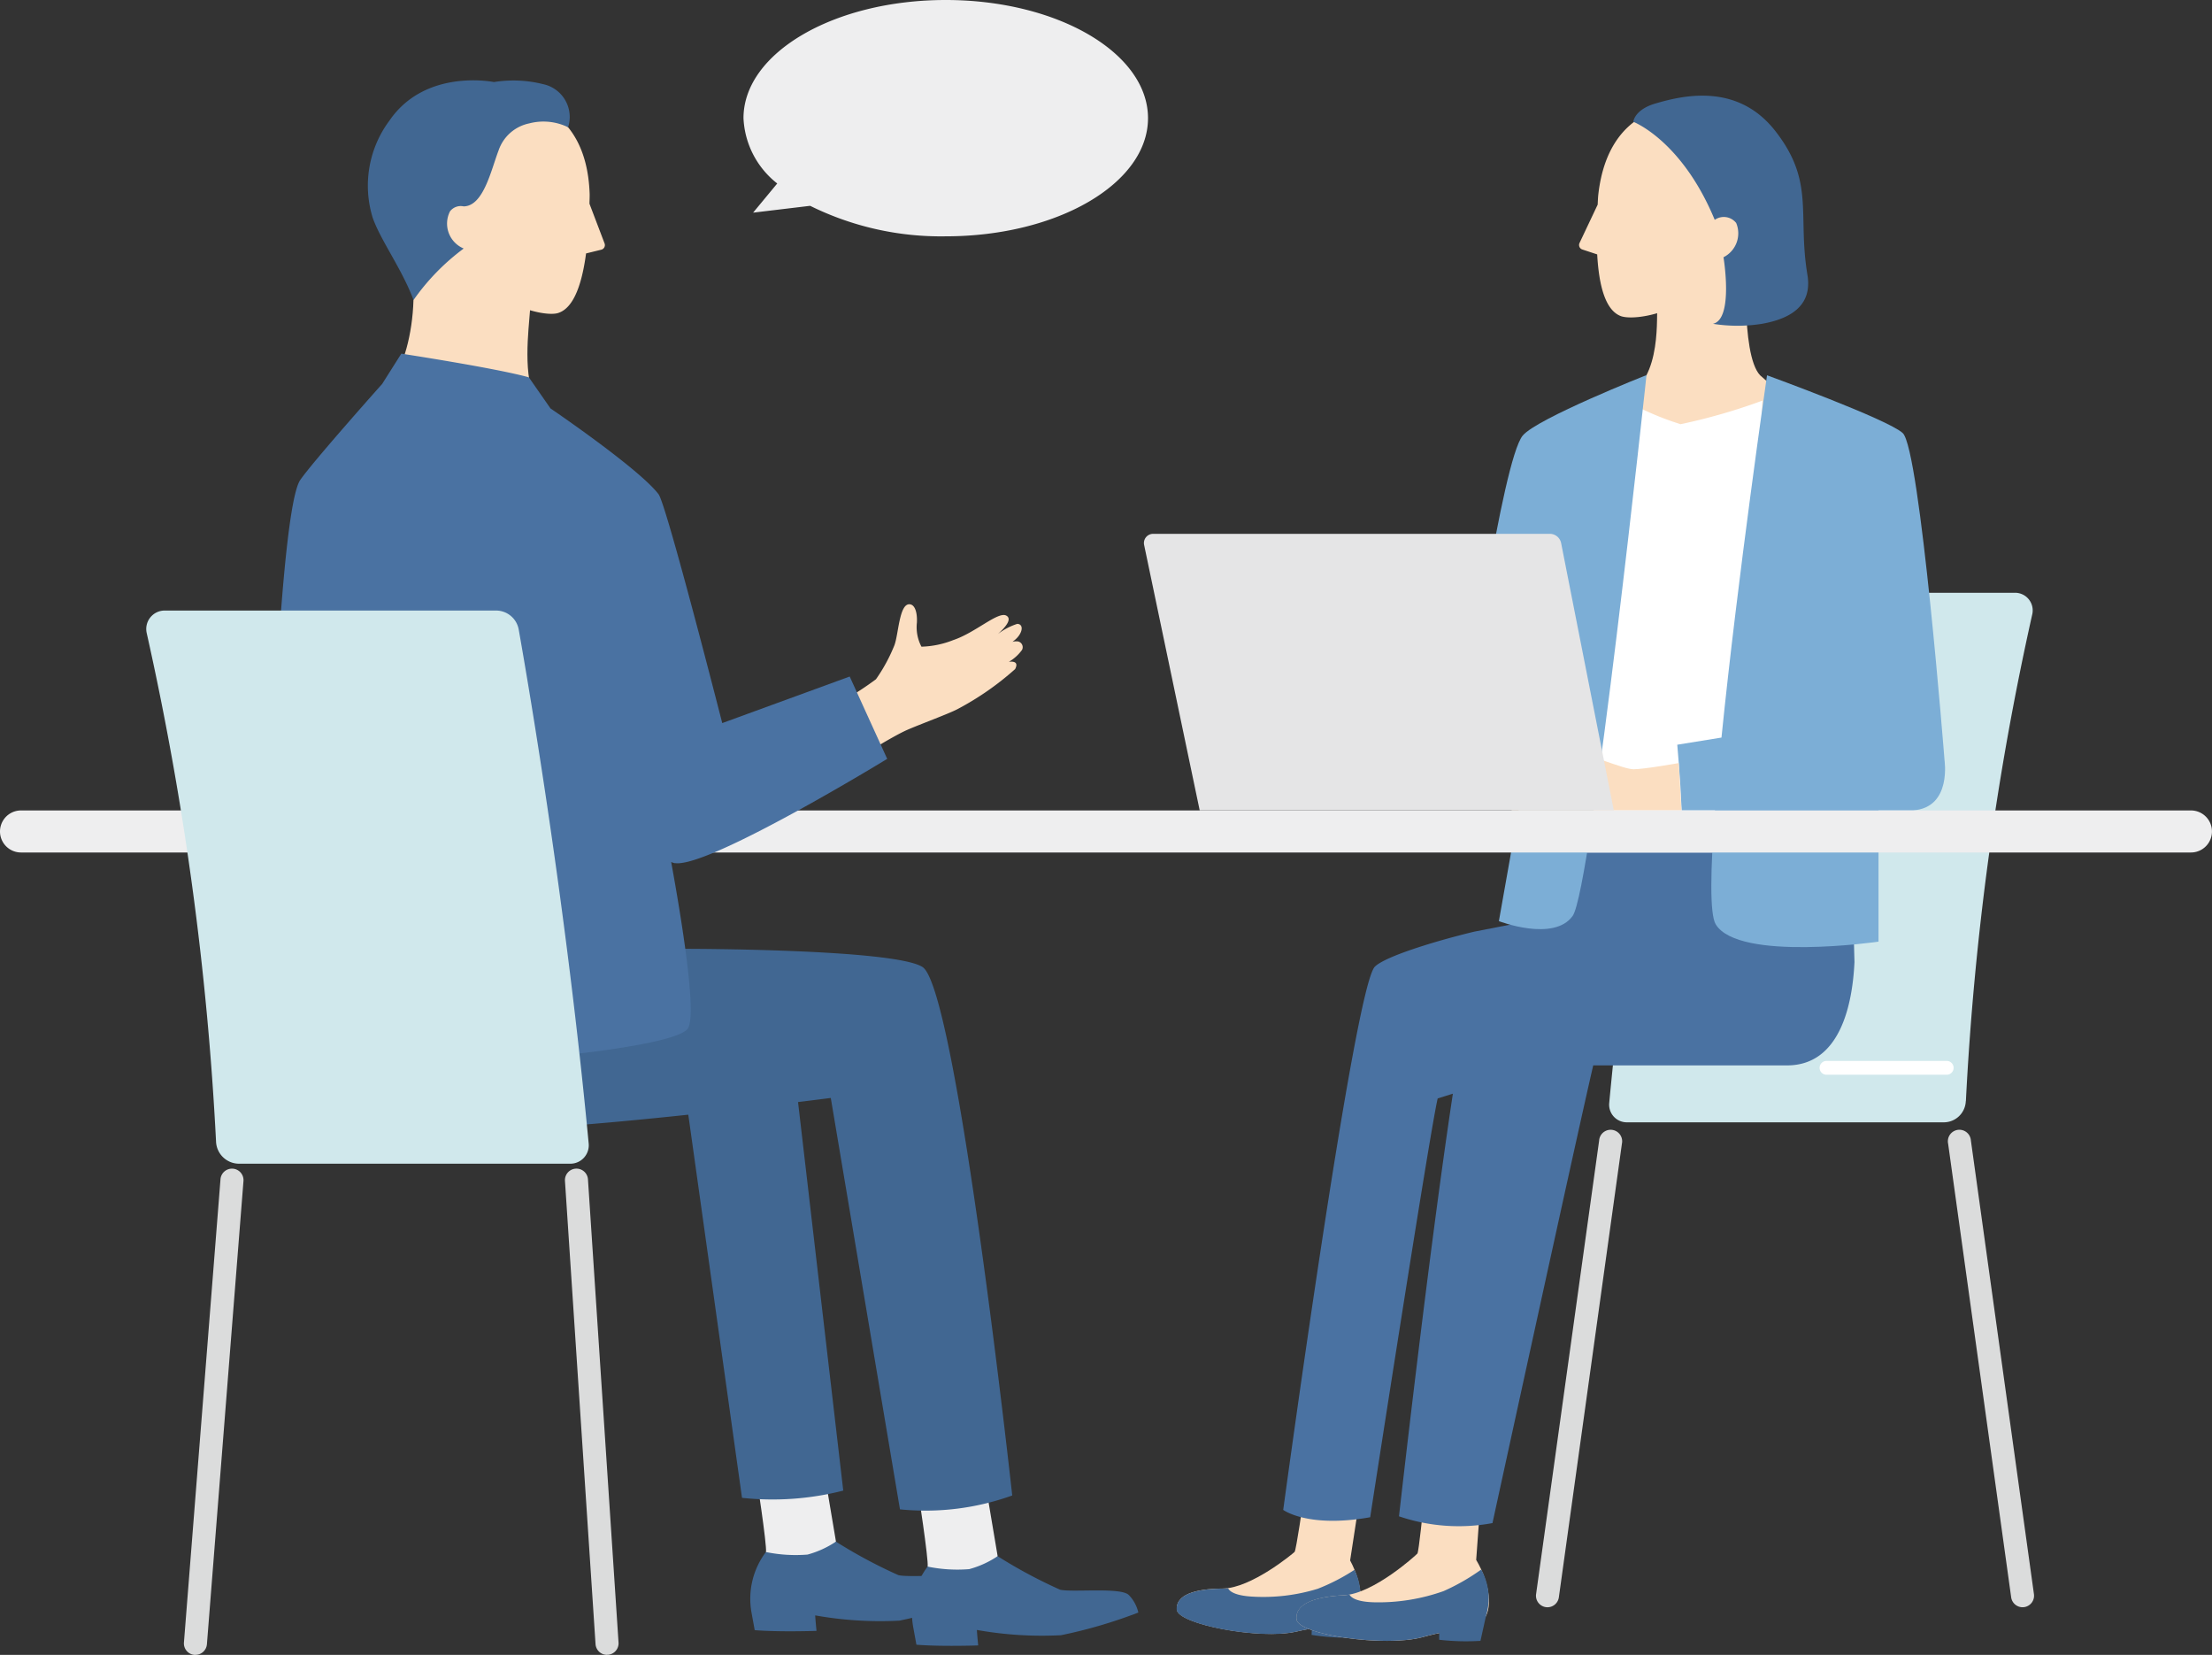
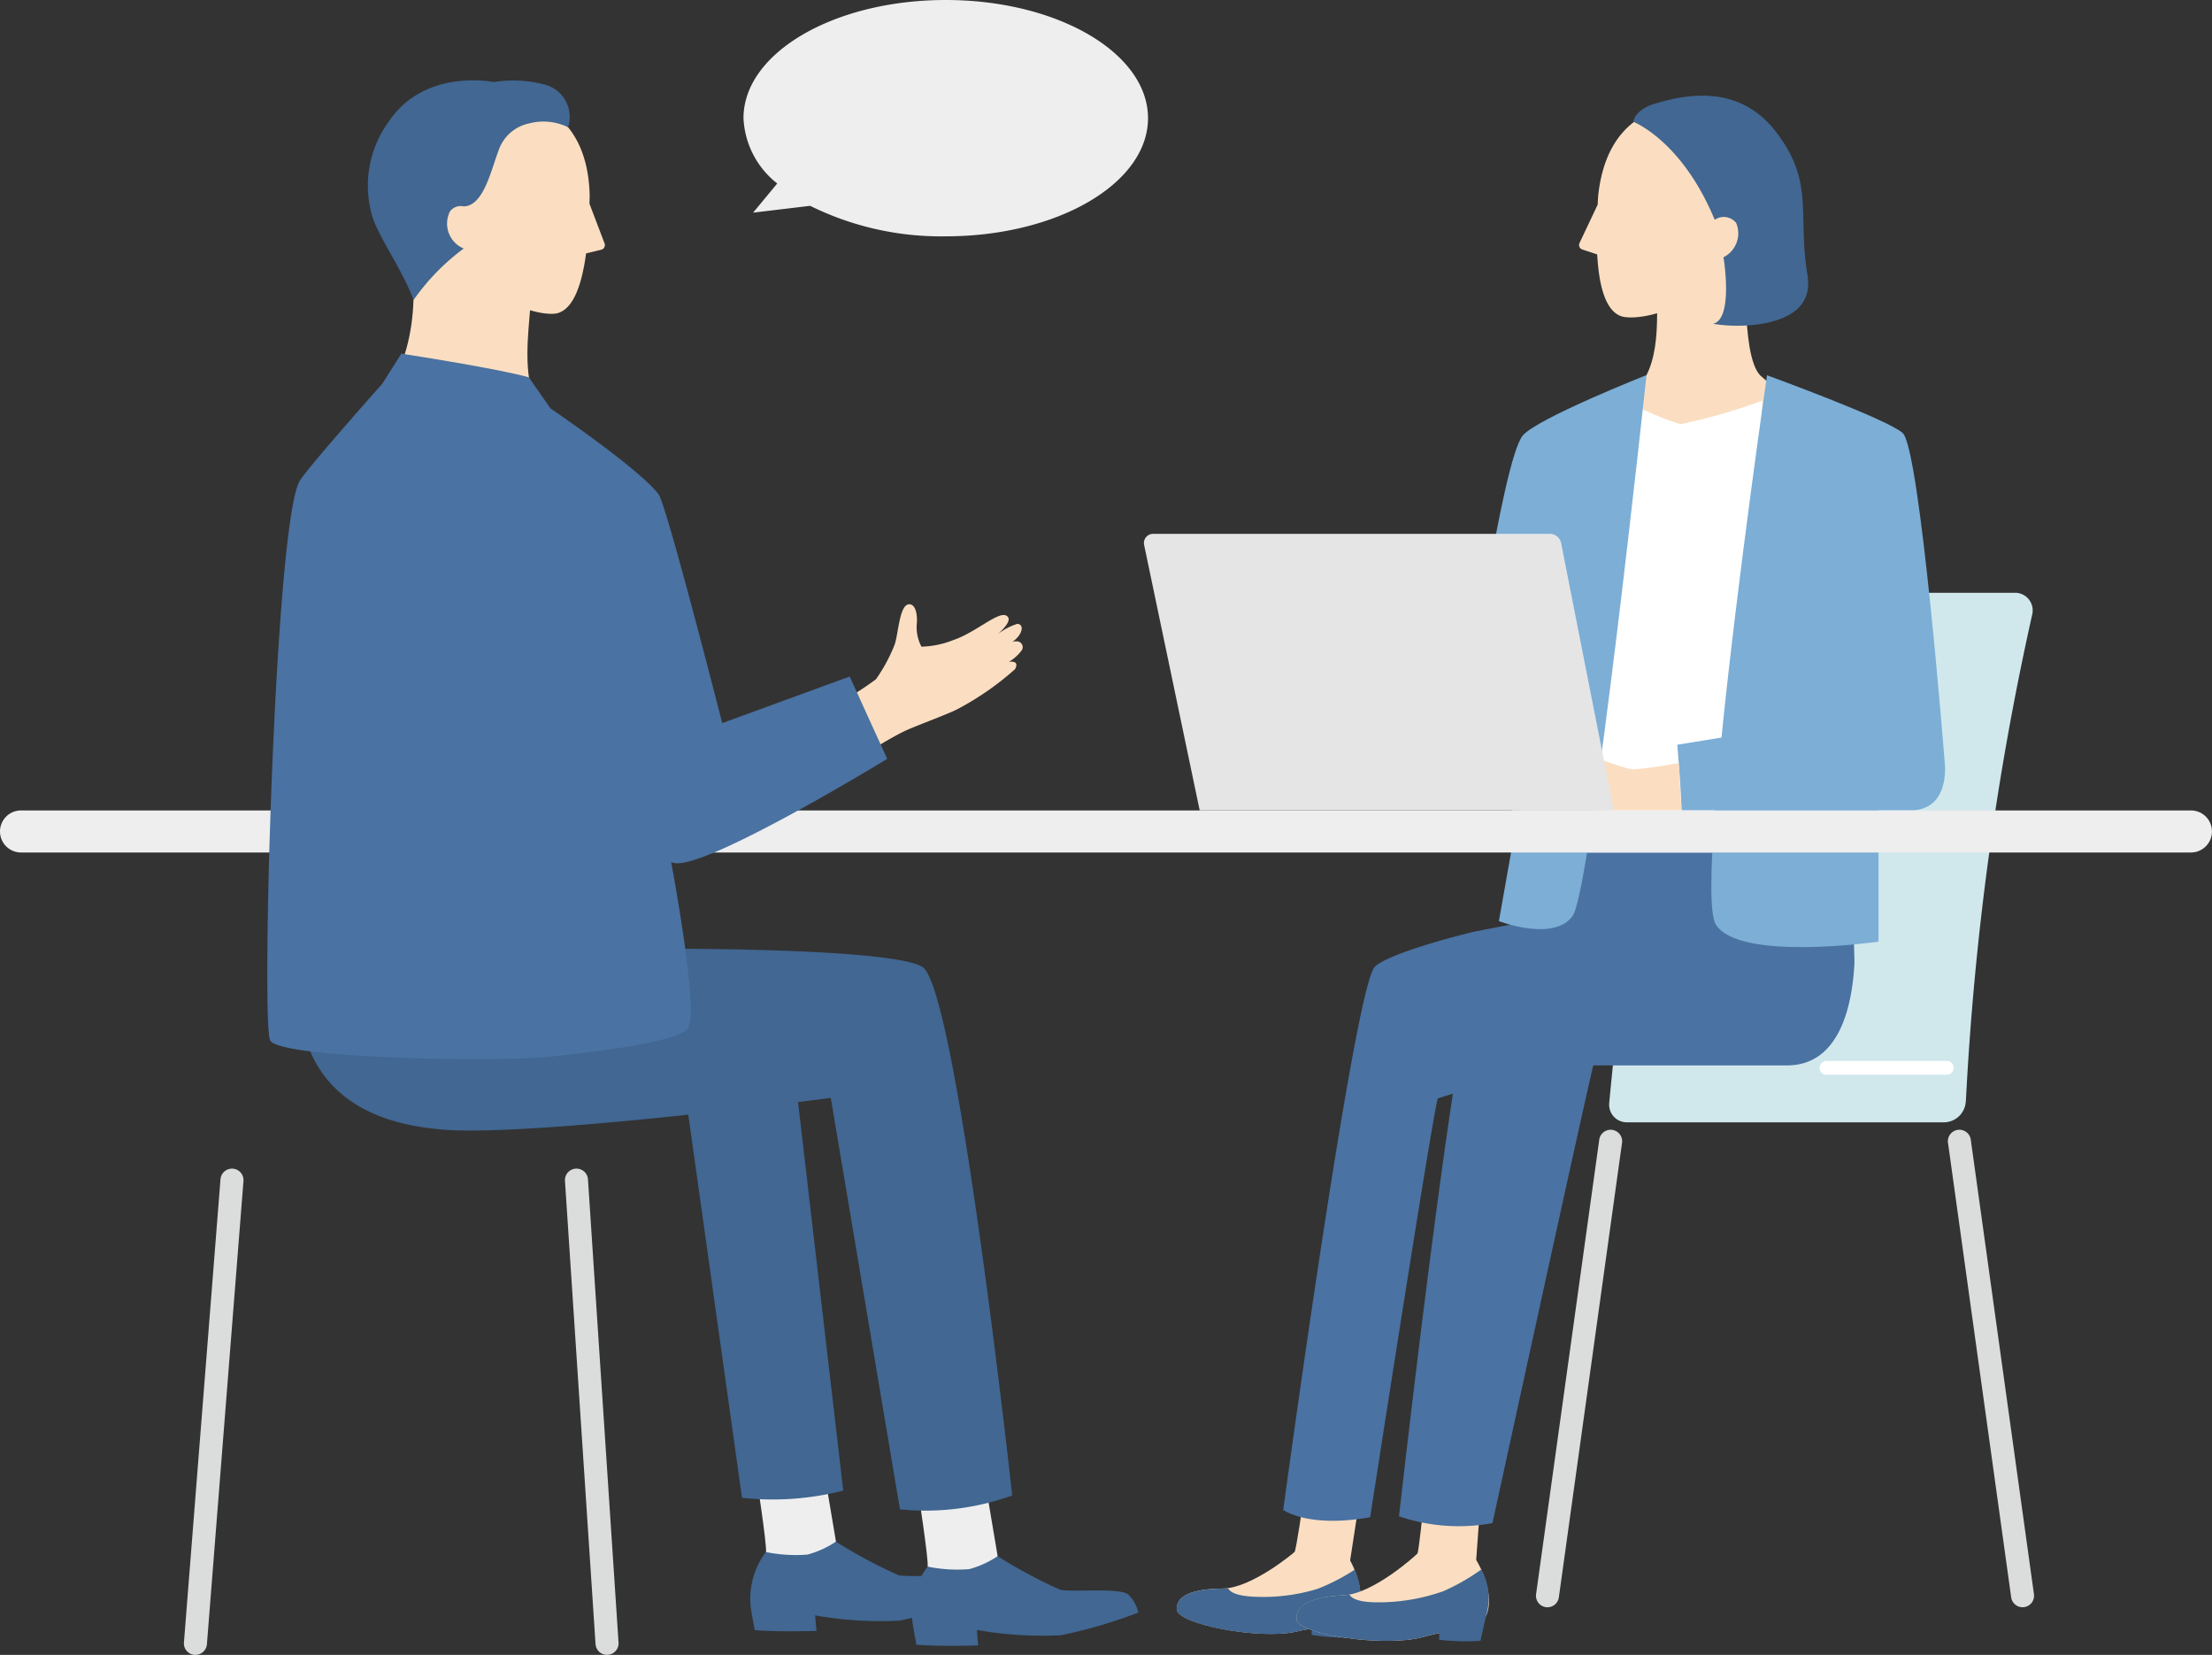
<svg xmlns="http://www.w3.org/2000/svg" width="126.293" height="94.46" viewBox="0 0 126.293 94.46">
  <rect x="0" y="0" width="126.293" height="94.46" fill="#333333" stroke="none" />
  <defs>
    <clipPath id="a">
      <rect width="126.293" height="94.46" fill="none" />
    </clipPath>
  </defs>
  <g clip-path="url(#a)">
    <path d="M613.882,247.619a165.707,165.707,0,0,1,3.792-27.8,1.007,1.007,0,0,0-.985-1.22H598.583a1.259,1.259,0,0,0-1.24,1.039c-.616,3.475-2.607,15.2-3.825,28.088a1.007,1.007,0,0,0,1,1.1h18.1a1.258,1.258,0,0,0,1.259-1.211" transform="translate(-501.641 -184.764)" fill="#d0e8ec" />
    <path d="M722.744,444.108a.658.658,0,0,1-.651-.567l-3.6-25.892a.658.658,0,1,1,1.3-.181l3.6,25.892a.658.658,0,0,1-.561.742.681.681,0,0,1-.091.006" transform="translate(-607.266 -352.367)" fill="#dbdcdc" />
    <path d="M567.187,444.109a.679.679,0,0,1-.091-.006.658.658,0,0,1-.561-.742l3.6-25.892a.658.658,0,1,1,1.3.181l-3.6,25.892a.658.658,0,0,1-.651.567" transform="translate(-478.833 -352.367)" fill="#dbdcdc" />
    <path d="M678.3,392H671.4a.395.395,0,0,1,0-.789H678.3a.395.395,0,0,1,0,.789" transform="translate(-567.135 -330.654)" fill="#fff" />
-     <path d="M444.41,553.56l-.48,3.125c.725,1.348.789,2.791.213,3.3s-1.221.289-3.3.763-6.757-.426-6.809-1.26,1.01-1.187,2.626-1.2,4.012-2,4.1-2.092.5-2.945.5-2.945Z" transform="translate(-366.845 -467.615)" fill="#fbdec1" />
+     <path d="M444.41,553.56l-.48,3.125c.725,1.348.789,2.791.213,3.3s-1.221.289-3.3.763-6.757-.426-6.809-1.26,1.01-1.187,2.626-1.2,4.012-2,4.1-2.092.5-2.945.5-2.945" transform="translate(-366.845 -467.615)" fill="#fbdec1" />
    <path d="M444.181,578.858a11.438,11.438,0,0,1-2.1,1.083,10.575,10.575,0,0,1-3.781.445c-.958-.063-1.252-.3-1.338-.478a2.317,2.317,0,0,1-.307.024c-1.617.011-2.678.364-2.626,1.2s4.729,1.734,6.808,1.26c.341-.078.639-.135.909-.182l-.015.364a12.757,12.757,0,0,0,2.238.157l.364-1.354a3.2,3.2,0,0,0-.156-2.517" transform="translate(-366.846 -489.254)" fill="#416792" />
    <path d="M488.633,555.483l-.207,2.833c.822,1.382.955,2.893.374,3.457s-1.269.359-3.43.951-7.111-.14-7.2-1.013,1.006-1.292,2.7-1.377,4.12-2.286,4.2-2.382.344-2.73.344-2.73Z" transform="translate(-404.144 -469.277)" fill="#fbdec1" />
    <path d="M488.714,578.755a12.01,12.01,0,0,1-2.15,1.232,11.106,11.106,0,0,1-3.948.639c-1.008-.023-1.328-.263-1.426-.441a2.414,2.414,0,0,1-.321.039c-1.7.085-2.794.5-2.7,1.377s5.042,1.6,7.2,1.013c.354-.1.665-.171.945-.232v.383a13.406,13.406,0,0,0,2.356.062l.32-1.438a3.367,3.367,0,0,0-.278-2.634" transform="translate(-404.144 -489.167)" fill="#416792" />
    <path d="M505.675,296.665H488.391l-1.108,6.656-3.071.6c-2.2.529-5.085,1.409-5.678,2-1.187,1.187-5.232,31.006-5.232,31.006s1.4,1.054,4.965.42c0,0,3.411-22.073,3.855-23.906l.866-.27c-1.412,9.306-3.076,24.123-3.076,24.123a10.573,10.573,0,0,0,5.337.387s4.732-21.724,5.752-26.125h11.067c3.076,0,3.741-3.577,3.849-5.9Z" transform="translate(-400.037 -250.743)" fill="#4a72a2" />
    <path d="M601.985,100.348l1.906,1.676-7.535,5.273-3.017-5.449c2.879-.29,2.745-4,2.77-5.211V93.382h5.125s-.391,5.754.751,6.966" transform="translate(-501.493 -78.927)" fill="#fbdec1" />
    <path d="M591.056,147.72a33.328,33.328,0,0,1-4.672,1.347,16.165,16.165,0,0,1-3.129-1.347l-3.006,25.794H589.9Z" transform="translate(-490.43 -124.854)" fill="#fff" />
    <path d="M589.991,48.487c-.908,2.457-4.391,3.069-5.213,2.73-.505-.209-1.179-.887-1.323-3.512l-.85-.28a.27.27,0,0,1-.159-.371l1.036-2.189c.011-.194.015-.392.039-.6.607-5.248,4.7-5,4.7-5a4.656,4.656,0,0,1,4.647,3.562c1.092,4.059-2.88,5.662-2.88,5.662" transform="translate(-492.264 -33.184)" fill="#fbdec1" />
    <path d="M542.63,169.494s3.139,1.209,4.214-.3,4.214-30.869,4.214-30.869-6.259,2.478-7.067,3.453c-1.177,1.42-3.233,16.046-3.233,16.046l3.8.8Z" transform="translate(-457.052 -116.916)" fill="#7caed6" />
    <path d="M633.92,160.317s-1.391-17.712-2.382-18.636c-.845-.788-7.75-3.3-7.75-3.3s-1.68,11.57-2.6,20.679l-2.524.408s.17,1.846.251,3.748h1.9c-.259,3.4-.307,5.933.047,6.509,1.318,2.143,9.292.984,9.292.984v-7.493h1.978c2.229-.163,1.786-2.9,1.786-2.9" transform="translate(-522.901 -116.96)" fill="#7caed6" />
    <path d="M567,278.242s-1.971.354-2.579.354-2.578-.927-3.448-.927-2.694,1.535-2.984,1.912-.669,1.362-.508,1.362h9.671Z" transform="translate(-471.153 -234.687)" fill="#fbdec1" />
    <path d="M602.386,36.8s2.771,1.051,4.656,5.6a.9.9,0,0,1,1.224.178,1.525,1.525,0,0,1-.724,1.956s.591,3.533-.6,3.8a8.886,8.886,0,0,0,2.8,0c2.317-.412,2.8-1.563,2.59-2.807-.574-3.463.441-5.3-1.842-8.211-2.181-2.777-5.323-2-6.835-1.557-1.2.351-1.26,1.035-1.26,1.035" transform="translate(-509.14 -29.851)" fill="#416792" />
    <path d="M1.2,301.226a1.2,1.2,0,0,1,0-2.4H125.091a1.2,1.2,0,0,1,0,2.4Z" transform="translate(0 -252.566)" fill="#eeeeef" />
    <path d="M425.109,212.631l-3.173-15.151a.526.526,0,0,1,.515-.634H445.1a.658.658,0,0,1,.645.531l3.007,15.255Z" transform="translate(-356.613 -166.375)" fill="#e5e5e6" />
    <path d="M321.449,224.951a.67.67,0,0,0-.285.027c.081-.064.147-.118.192-.16.4-.372.458-.851.083-.869a3.693,3.693,0,0,0-1.106.578c.477-.422.818-.874.473-1.052-.471-.244-1.765.983-3.023,1.4a5.282,5.282,0,0,1-1.815.376,2.376,2.376,0,0,1-.261-1.366c.03-.541-.093-1.047-.429-1.055-.58-.013-.618,1.714-.854,2.34a9.52,9.52,0,0,1-1.052,1.939,18.176,18.176,0,0,1-1.783,1.169l1.347,2.967s1.476-.912,2.179-1.226,2.447-.95,2.927-1.212a16.437,16.437,0,0,0,3.273-2.276c.238-.452-.171-.44-.354-.416a2.482,2.482,0,0,0,.746-.674.334.334,0,0,0-.26-.493" transform="translate(-263.358 -188.339)" fill="#fbdec1" />
    <path d="M283.4,544.05l-.754-4.478-3.811.6s.635,4.093.568,4.476l2.455,1.56Z" transform="translate(-235.67 -456.049)" fill="#eeeeef" />
    <path d="M289.142,570.709c-.45-.452-3.22-.137-3.918-.3a28.236,28.236,0,0,1-3.567-1.913,5.49,5.49,0,0,1-1.622.739,8.462,8.462,0,0,1-2.376-.145,4.434,4.434,0,0,0-.819,3.47l.18.988c1.358.115,3.528.042,3.528.042s-.056-.559-.076-.884a21.1,21.1,0,0,0,4.807.3,27.71,27.71,0,0,0,4.413-1.294,2.111,2.111,0,0,0-.55-1.006" transform="translate(-233.93 -480.5)" fill="#416792" />
    <path d="M343.044,549.422l-.754-4.478-3.812.6s.635,4.093.568,4.476l2.455,1.56Z" transform="translate(-286.083 -460.59)" fill="#eeeeef" />
    <path d="M348.788,576.081c-.45-.452-3.22-.137-3.918-.3a28.241,28.241,0,0,1-3.567-1.913,5.489,5.489,0,0,1-1.622.739,8.457,8.457,0,0,1-2.376-.145,4.434,4.434,0,0,0-.819,3.47l.18.988c1.358.115,3.528.042,3.528.042s-.056-.559-.076-.884a21.1,21.1,0,0,0,4.806.3,27.705,27.705,0,0,0,4.413-1.294,2.11,2.11,0,0,0-.55-1.006" transform="translate(-284.344 -485.041)" fill="#416792" />
    <path d="M259.784,402.941l2.643,22.71a16.265,16.265,0,0,1-5.78.413l-3.121-22.253Z" transform="translate(-214.282 -340.568)" fill="#416792" />
    <path d="M145.229,93.044c.508-.461,1.072-2.314,1.126-4.314l.314-4.011,6.656.521-.315,4.074c-.071,1.074-.46,3.9.4,5.233L149.784,97.5Z" transform="translate(-122.748 -71.605)" fill="#fbdec1" />
    <path d="M158.717,45.637c.714,2.52,4.138,3.4,4.984,3.128.52-.168,1.245-.793,1.593-3.4l.869-.213a.27.27,0,0,0,.188-.358l-.862-2.264c0-.194.016-.392.008-.6-.2-5.28-4.3-5.355-4.3-5.355a4.656,4.656,0,0,0-4.911,3.188c-1.406,3.962,2.429,5.869,2.429,5.869" transform="translate(-131.833 -30.899)" fill="#fbdec1" />
    <path d="M144.8,32.078a2.347,2.347,0,0,0-1.778,1.559c-.428,1.117-.859,3.173-1.993,3.183a.768.768,0,0,0-.778.285,1.539,1.539,0,0,0,.783,2.12,12.8,12.8,0,0,0-2.865,2.941c-.66-1.773-1.873-3.393-2.332-4.7a6.209,6.209,0,0,1,.962-5.548c2.061-3,5.962-2.194,5.962-2.194a6.967,6.967,0,0,1,2.795.117,1.915,1.915,0,0,1,1.439,2.463,3.212,3.212,0,0,0-2.2-.226" transform="translate(-114.559 -25.04)" fill="#416792" />
    <path d="M146.27,345.548c-1.615-1.041-13.544-1.039-13.544-1.039l-6.12-.982H111.019l-.224,3.007s-1.212,7.337,7.622,8.246c3.747.519,17.267-1.071,22.613-1.759l3.95,23.483a14.6,14.6,0,0,0,6.41-.793s-3.164-28.9-5.12-30.162" transform="translate(-93.597 -290.35)" fill="#416792" />
    <path d="M121.873,159.461c1.912.29,12.113-5.95,12.113-5.95l-2.141-4.7-7.277,2.658s-3.179-12.459-3.635-13.062c-1.105-1.46-6.172-4.9-6.172-4.9l-1.235-1.774c-1.864-.523-7.281-1.352-7.281-1.352l-1.094,1.729s-3.952,4.427-4.678,5.485c-1.449,2.115-2.24,30.941-1.719,31.984s13.12,1.262,16.006.927c0,0,7.008-.643,7.819-1.57.6-.687-.379-6.548-.927-9.538a.894.894,0,0,0,.22.069" transform="translate(-83.332 -110.195)" fill="#4a72a2" />
    <path d="M210.778,458.744a.658.658,0,0,1-.656-.614L208.377,431.7a.658.658,0,1,1,1.313-.087l1.745,26.427a.658.658,0,0,1-.613.7l-.044,0" transform="translate(-176.12 -364.285)" fill="#dbdcdc" />
    <path d="M68.463,458.747l-.052,0a.658.658,0,0,1-.6-.708l2.086-26.427a.658.658,0,1,1,1.312.1l-2.086,26.427a.658.658,0,0,1-.655.606" transform="translate(-57.309 -364.287)" fill="#dbdcdc" />
-     <path d="M57.93,255.449a173.092,173.092,0,0,0-3.961-29.034A1.052,1.052,0,0,1,55,225.14H73.911a1.315,1.315,0,0,1,1.3,1.085c.643,3.63,2.723,15.878,3.995,29.339a1.052,1.052,0,0,1-1.048,1.15H59.245a1.315,1.315,0,0,1-1.315-1.265" transform="translate(-45.595 -190.29)" fill="#d0e8ec" />
    <path d="M285.778,0C279.4,0,274.23,3.02,274.23,6.744a5.019,5.019,0,0,0,1.927,3.729l-1.378,1.665,3.257-.39a16.837,16.837,0,0,0,7.742,1.741c6.378,0,11.548-3.02,11.548-6.744S292.156,0,285.778,0" transform="translate(-231.781)" fill="#eeeeef" />
  </g>
</svg>